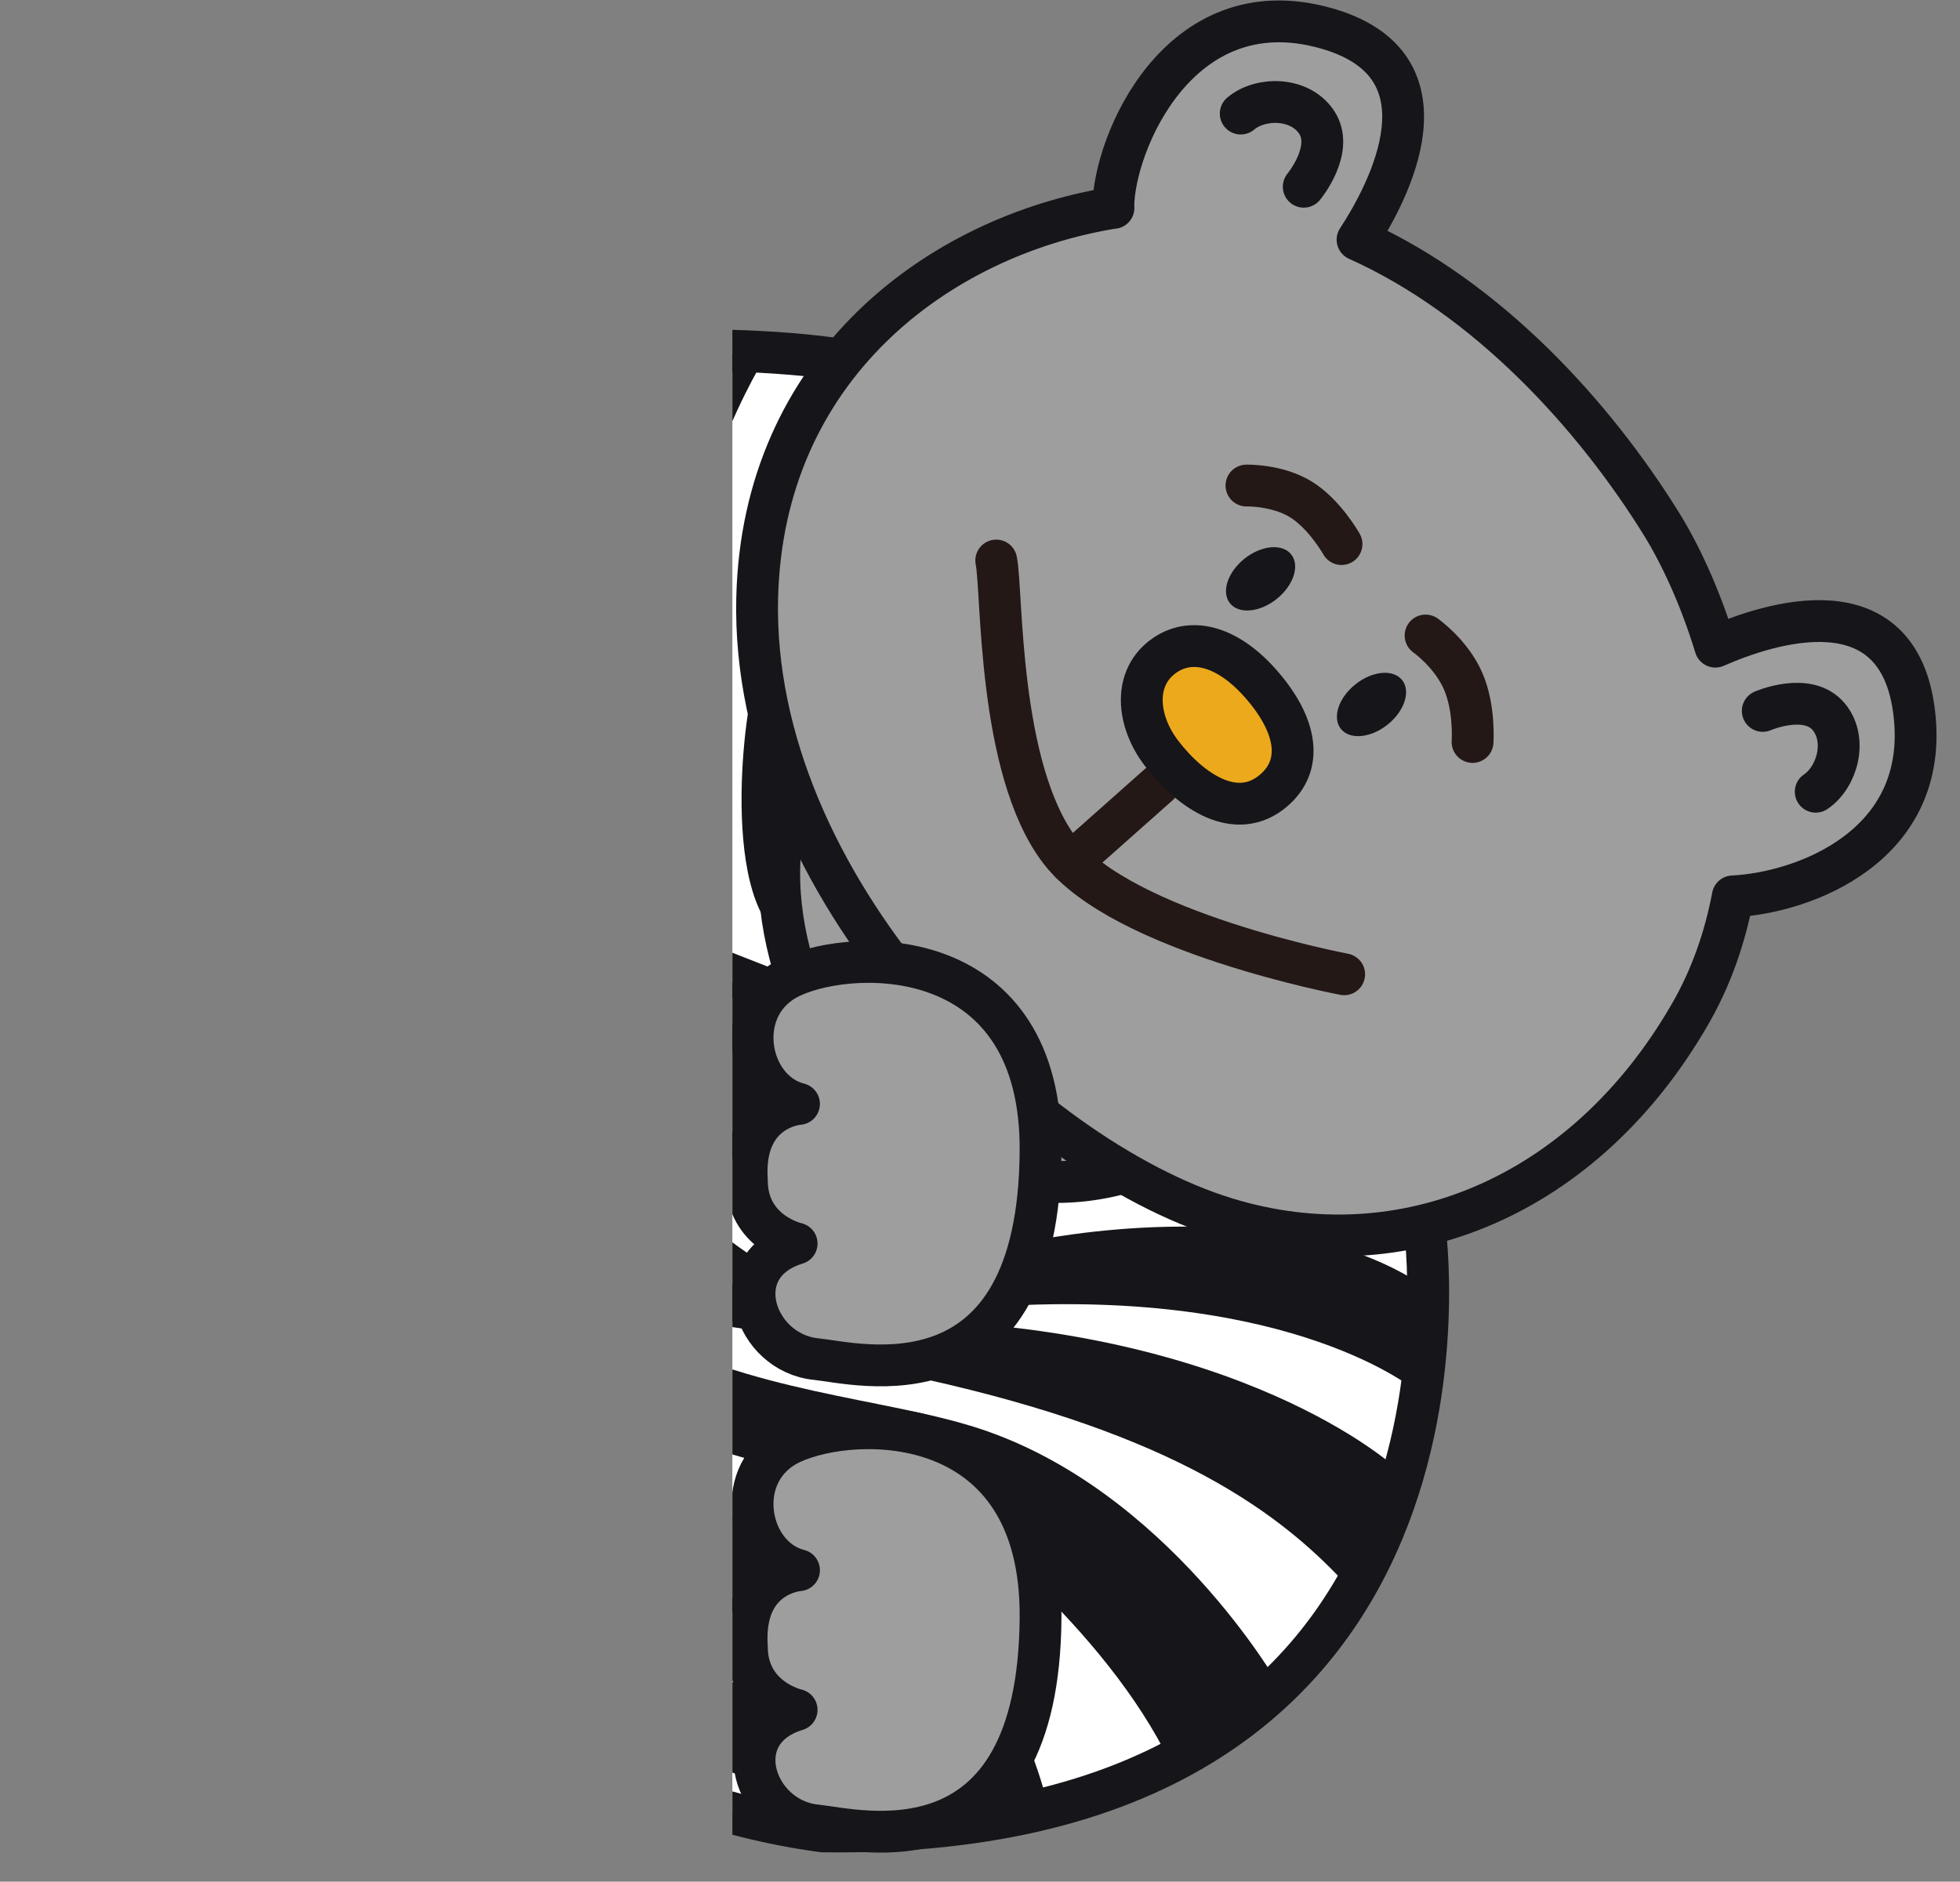
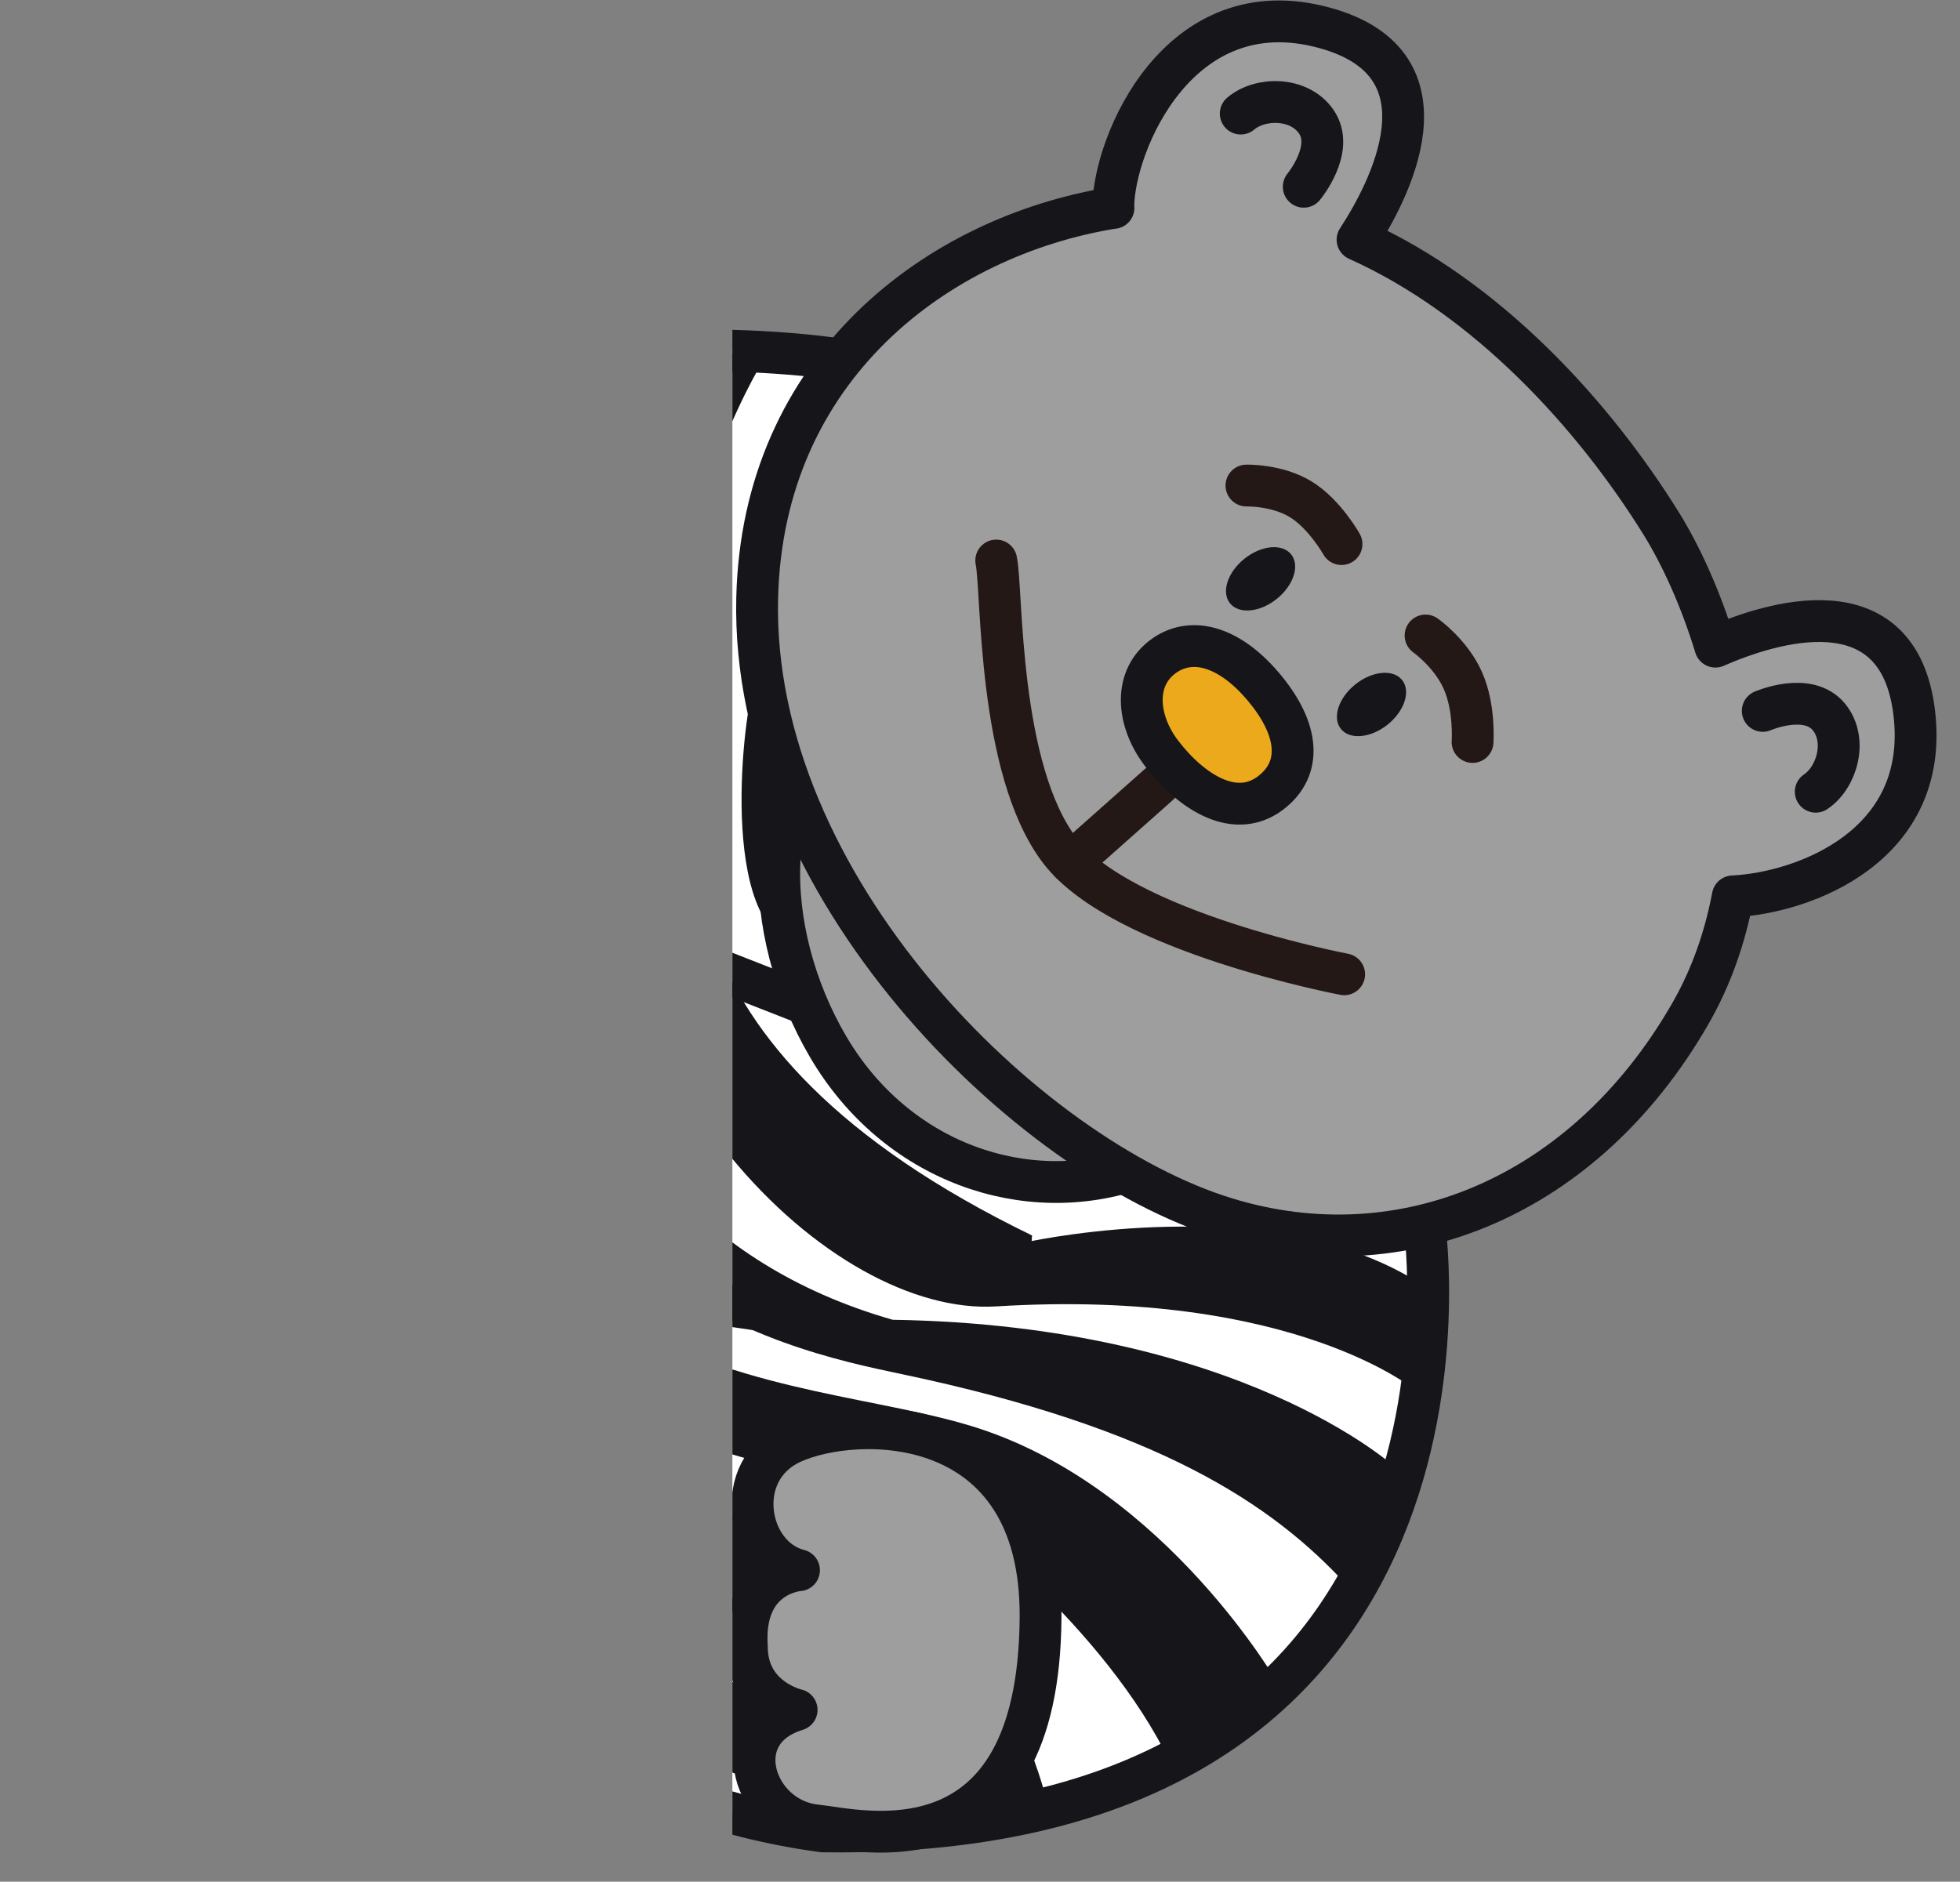
<svg xmlns="http://www.w3.org/2000/svg" id="_レイヤー_2" data-name="レイヤー_2" viewBox="0 0 140.61 135.02">
  <rect x="0" y="0" width="140.61" height="135.02" fill="#808080" stroke="none" />
  <defs>
    <style> .cls-1 { fill: #9e9e9f; } .cls-1, .cls-2, .cls-3, .cls-4 { stroke-linecap: round; stroke-linejoin: round; stroke-width: 3px; } .cls-1, .cls-2, .cls-4 { stroke: #161519; } .cls-2, .cls-5, .cls-3 { fill: none; } .cls-6 { fill: #fff; } .cls-7 { fill: #161519; } .cls-3 { stroke: #231815; } .cls-4 { fill: #eca91c; } .cls-8 { clip-path: url(#clippath); } </style>
    <clipPath id="clippath">
      <rect class="cls-5" x="52.53" y="0" width="88.07" height="135.02" transform="translate(193.14 135.02) rotate(-180)" />
    </clipPath>
  </defs>
  <g id="rabona-illust">
    <g class="cls-8">
      <g>
        <path class="cls-6" d="M59.02,131.41c49.57.68,43.17-43.49,43.17-43.49,0,0,1.76-58.68-45.4-62.52C8.36,21.46-2.74,63.15,2.8,79.59c5.54,16.45,26.02,47.77,56.22,51.82" />
        <g>
          <path class="cls-7" d="M62.61,111.61s-22.97-3.66-35.51-21.03c-10.17-14.09-11.25-27.99-11.25-27.99l-6.06,4.26s4.94,37.91,44.92,49.45l12.59,1.88-4.68-6.58Z" />
          <path class="cls-7" d="M64.1,125.43s-30.07-10.24-43.26-27.12C6.02,79.35,3.57,57.38,3.57,57.38l-1.15,14.53s12.19,44.65,55.78,57.14l7.11-.94-1.2-2.68Z" />
          <path class="cls-7" d="M63.16,109.2s8.67,7.75,11.99,20.19c0,0-6.51,2.61-8.51,2.05,0,0-5.57-19.28-8.45-20.41l4.96-1.83Z" />
          <path class="cls-7" d="M54.71,25.94s-8.36,13.67-4.35,24.47c0,0-6.97,3.05-7.84,3.31,0,0-2.87-14.3,3.83-27.78,0,0,3.48-1.83,8.36,0Z" />
-           <path class="cls-7" d="M39.64,25.59c-4.79,5.84-4.15,23.04-1.39,29.48l-5.66,4.05s-7.51-14.93-2.18-30.92c.35-1.05,9.23-2.61,9.23-2.61Z" />
          <path class="cls-7" d="M42.51,53.72l7.84-3.31c-1.13,8.1-4.53,24.56,23.69,38.24l-.03.4c3.33-.65,18.63-3.18,28.19,3.26,0,0,.68,4.62-.56,7.52,0,0-8.72-7.42-30.17-6.09-11.79.73-29.42-16.09-28.96-40.03Z" />
          <path class="cls-7" d="M38.25,55.07s-2.61,31.5,25.79,39.63c24.98.39,36.04,10.58,36.04,10.58-1.31,7.14-3.4,8.53-3.4,8.53-5.39-5.91-13.61-11.35-31.99-15.21-8.79-1.85-30.62-6.4-32.1-39.48l5.66-4.05Z" />
          <path class="cls-7" d="M20.84,64.28l6.26-3.24c4.53,40.15,29.59,37.05,43.11,41.45,13.52,4.41,21.51,18.38,21.51,18.38-2.35,2.35-7.77,5.59-7.77,5.59-4.67-9.68-15.41-17.92-18.03-19.84-42.21-2.26-45.08-42.34-45.08-42.34Z" />
          <path class="cls-7" d="M54.31,48.94c-.48-1.03-2.95,14.41,1.53,18.2,0,0-.26-6.53,1.31-8.62,0,0-1.65-7.05-2.84-9.57Z" />
-           <path class="cls-7" d="M22.83,33.17s-3.41,12.36,4.27,27.87l-6.26,3.24s-7.86-16.28-3.84-26.84c0,0,1.83-4.28,5.84-4.27Z" />
          <path class="cls-7" d="M12.73,40.72s-2.29,13,3.12,21.87l-1.66,6.43-4.41-2.17s-2.99-13.1-1.82-19.49l4.76-6.64Z" />
        </g>
        <line class="cls-2" x1="59.29" y1="72.62" x2="26.5" y2="59.77" />
        <line class="cls-2" x1="59.29" y1="94.7" x2="18.09" y2="88.65" />
        <path class="cls-2" d="M59.02,131.41c49.57.68,43.17-43.49,43.17-43.49,0,0,1.76-58.68-45.4-62.52C8.36,21.46-2.74,63.15,2.8,79.59c5.54,16.45,26.02,47.77,56.22,51.82" />
        <path class="cls-1" d="M83.36,63.99c-6.79-9.22-14.46-16.84-21.77-12.69-7.32,4.16-7.05,15.51-2.18,23.81s14.2,11.52,22.21,8.71c12.57-4.42,1.74-19.84,1.74-19.84Z" />
        <path class="cls-1" d="M79.88,14.92s-.01-.07-.01-.11c.03-4.45,4.67-15.69,15.16-12.81,9.56,2.62,4.52,11.9,2.36,15.2,9.29,4.17,16.93,12.53,21.82,20.42,1.37,2.22,2.78,5.27,3.85,8.78,3.88-1.7,13.16-4.72,14.27,4.78,1.12,9.49-7.84,12.88-13.02,13.14-.55,2.9-1.52,5.78-3.09,8.49-7.55,13.07-20.62,18.49-33.27,14.61-14.34-4.4-34.12-23.88-33.63-44.51.39-16.54,12.93-25.96,25.56-28Z" />
        <path class="cls-3" d="M105.64,53.24s.18-2.43-.69-4.4-2.68-3.24-2.68-3.24" />
        <path class="cls-3" d="M96.24,39.04s-1.21-2.16-2.92-3.21-3.9-.99-3.9-.99" />
        <line class="cls-3" x1="83.14" y1="56.29" x2="76.81" y2="61.91" />
        <path class="cls-4" d="M90.56,49.19c2.48,2.89,2.96,5.7.8,7.54-2.64,2.25-5.91.1-8.04-2.69-1.78-2.33-2.08-5.48.3-7.06,1.97-1.3,4.56-.56,6.94,2.21Z" />
        <path class="cls-3" d="M96.43,69.91s-15.92-3.01-20.4-8.88-4.11-18.68-4.56-20.81" />
        <path class="cls-1" d="M58.54,130.98c2.98.3,15.98,3.83,16.11-14.91.11-14.9-13.24-14.66-17.85-12.54-4.35,2-3.24,8.19.52,9.14,0,0-4.09.26-3.74,5.49,0,3.74,3.57,4.53,3.57,4.53-5.16,1.57-3.05,7.84,1.39,8.29Z" />
-         <path class="cls-1" d="M58.54,97.52c2.98.3,15.98,3.83,16.11-14.91.11-14.9-13.24-14.66-17.85-12.54-4.35,2-3.24,8.19.52,9.14,0,0-4.09.26-3.74,5.49,0,3.74,3.57,4.53,3.57,4.53-5.16,1.57-3.05,7.84,1.39,8.29Z" />
        <path class="cls-2" d="M93.53,13.4s2.26-2.72.89-4.68c-1.22-1.76-4-1.76-5.41-.57" />
        <path class="cls-2" d="M126.46,51.01s3.24-1.41,4.75.44c1.35,1.66.58,4.33-.95,5.36" />
        <ellipse class="cls-7" cx="90.43" cy="41.54" rx="2.81" ry="1.85" transform="translate(-6.16 65.47) rotate(-38.59)" />
        <ellipse class="cls-7" cx="98.39" cy="50.56" rx="2.81" ry="1.85" transform="translate(-10.05 72.4) rotate(-38.59)" />
      </g>
    </g>
  </g>
</svg>